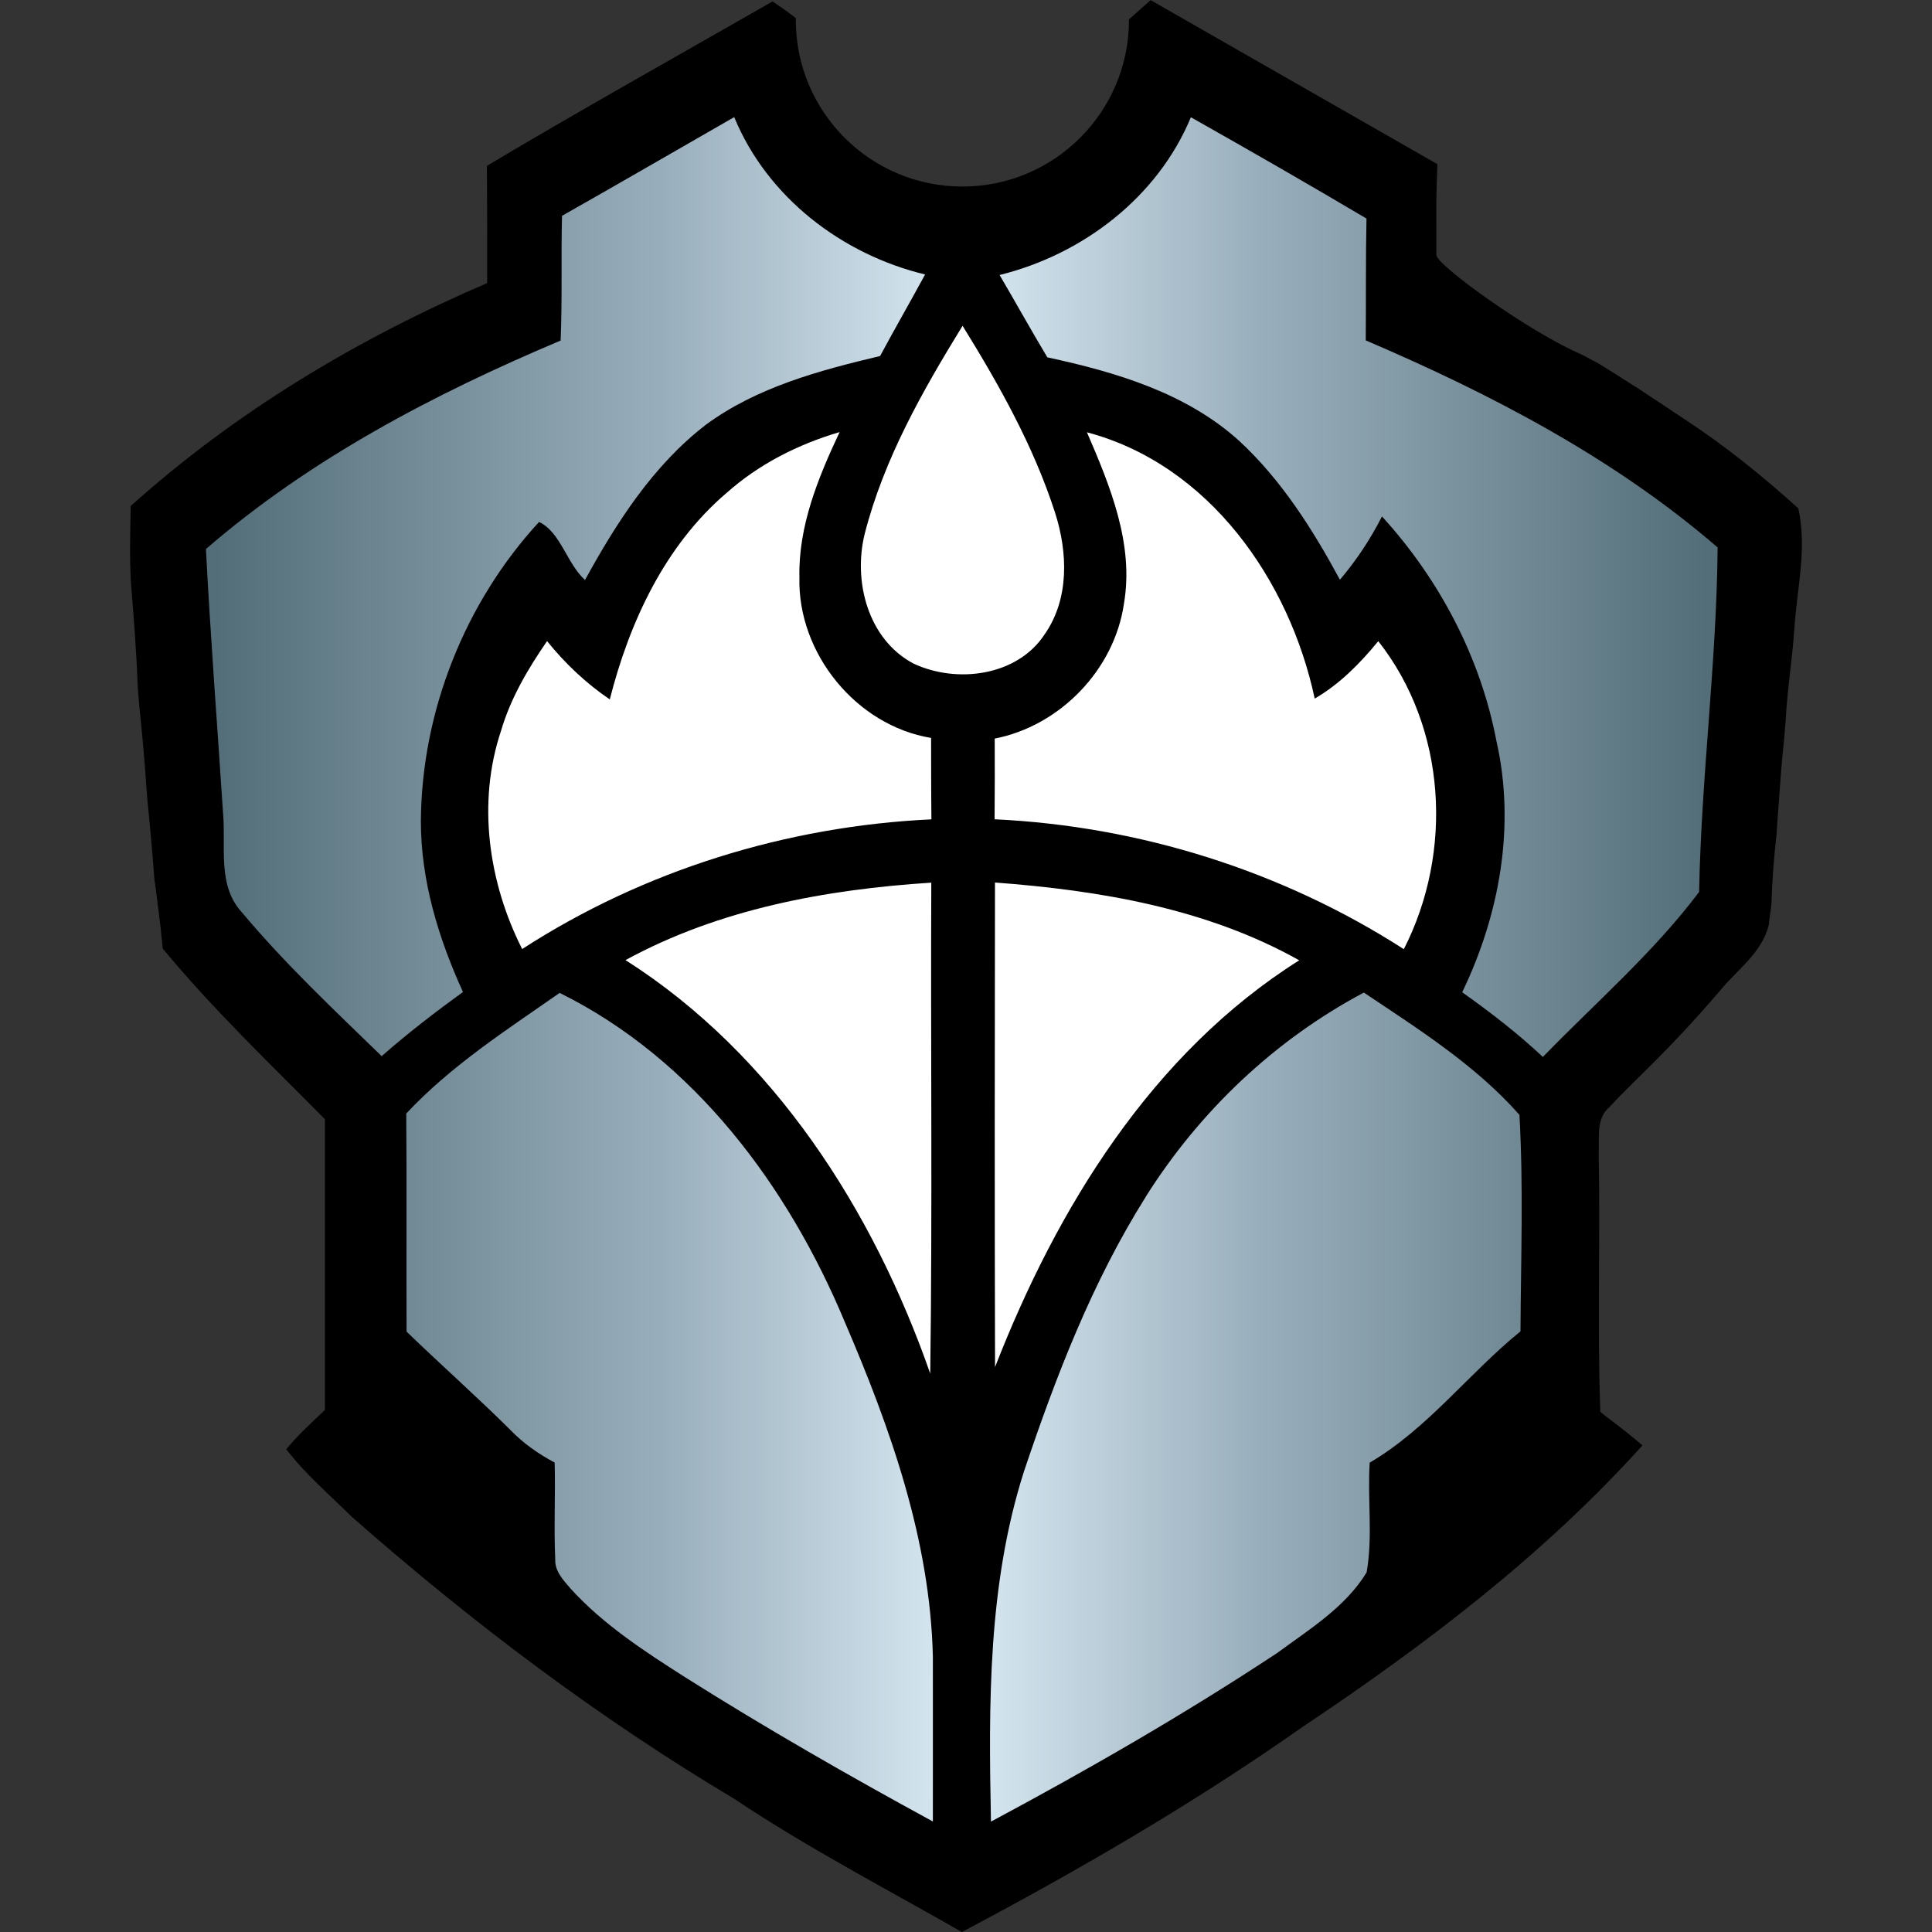
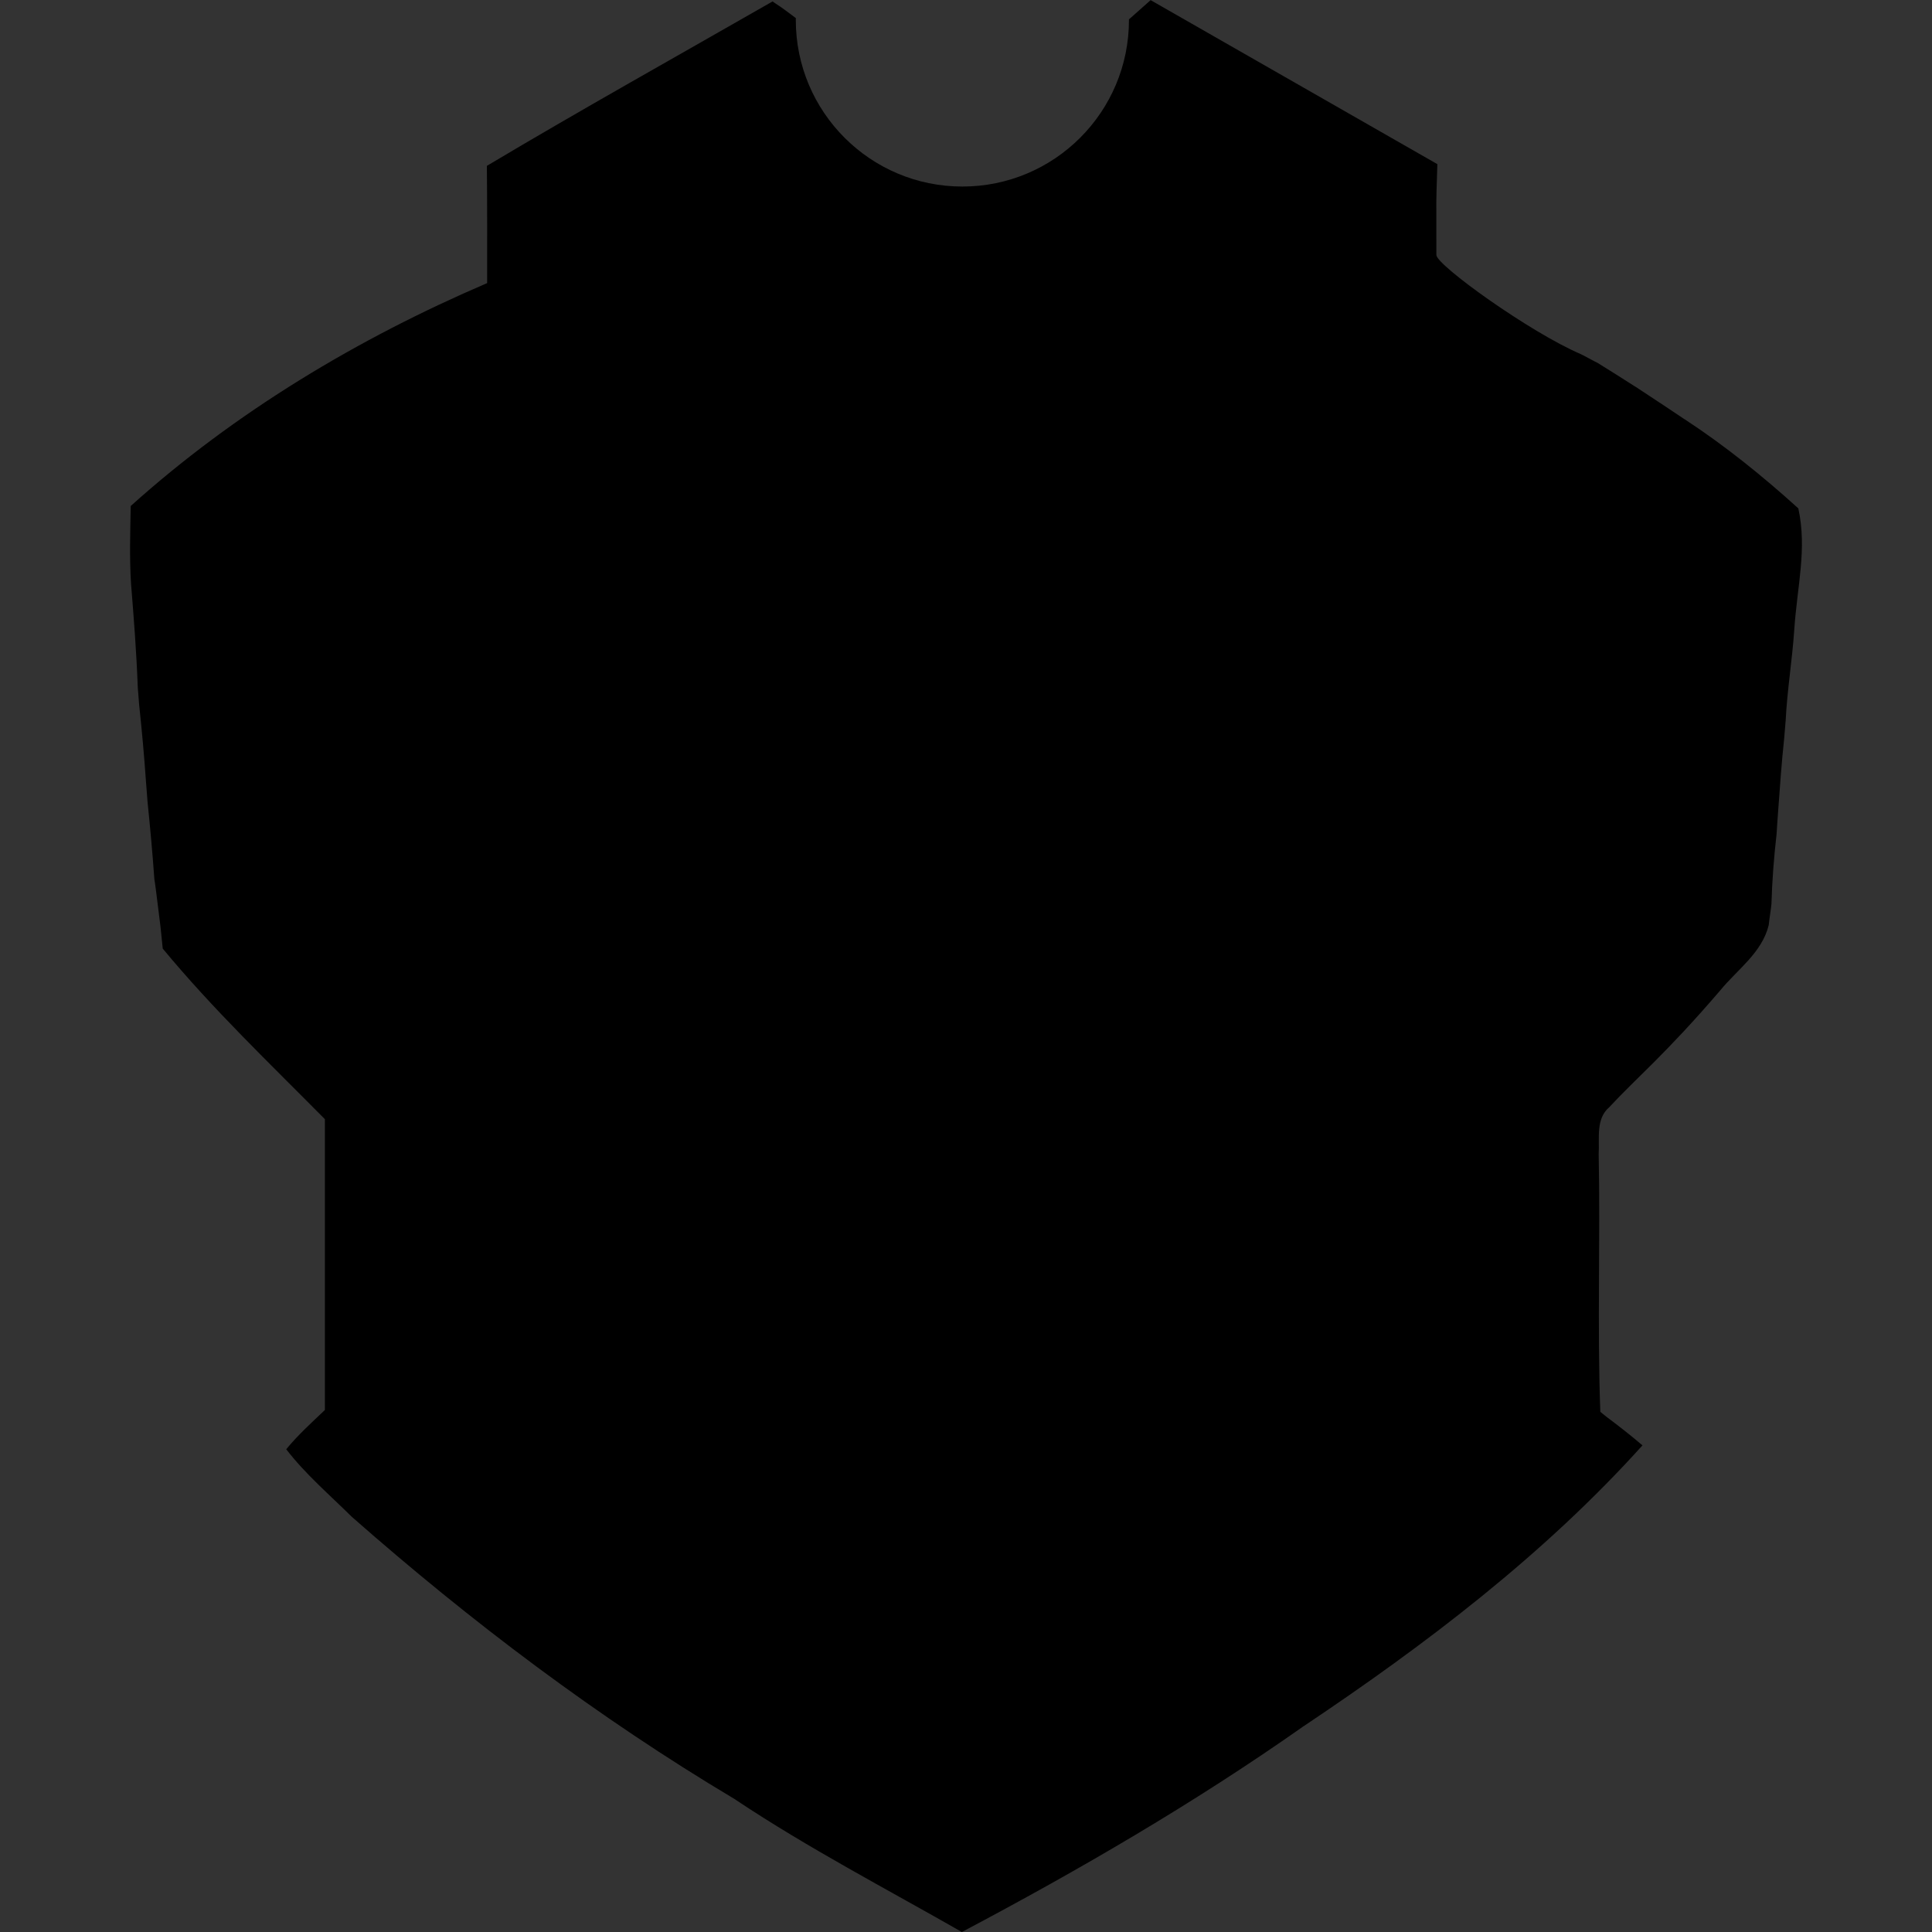
<svg xmlns="http://www.w3.org/2000/svg" width="320" height="320" viewBox="0 0 320 320" version="1.1" xml:space="preserve" style="fill-rule:evenodd;clip-rule:evenodd;stroke-linejoin:round;stroke-miterlimit:2;">
  <rect x="0" y="0" width="320" height="320" fill="#333333" stroke="none" />
  <g transform="matrix(10.91,0,0,10.91,21.476,-14.543)">
    <path d="M15.5,1.335L19.853,3.825C19.83,4.584 19.839,4.134 19.838,5.204C19.838,5.358 21.259,6.378 22.028,6.708C22.064,6.723 22.249,6.827 22.285,6.842C22.487,6.966 22.645,7.068 22.845,7.195L22.854,7.2L22.864,7.206C22.953,7.265 23.131,7.382 23.22,7.441L23.229,7.447L23.239,7.453C23.326,7.512 23.501,7.629 23.589,7.687L23.6,7.694L23.61,7.7C24.221,8.1 24.792,8.561 25.333,9.051C25.468,9.669 25.316,10.227 25.271,10.898C25.241,11.346 25.163,11.82 25.141,12.268C25.135,12.334 25.125,12.469 25.119,12.535C25.078,12.917 25.053,13.286 25.025,13.669C25.018,13.748 25.009,13.914 25.003,13.993C24.962,14.36 24.936,14.687 24.925,15.055C24.92,15.124 24.889,15.307 24.884,15.376C24.782,15.798 24.406,16.052 24.145,16.372C23.314,17.341 22.859,17.713 22.465,18.14C22.254,18.319 22.317,18.612 22.302,18.854C22.329,20.158 22.279,21.462 22.327,22.767L22.429,22.849C22.613,22.986 22.792,23.127 22.967,23.276C21.472,24.935 19.678,26.299 17.828,27.536L17.813,27.545L17.799,27.556C16.154,28.711 14.41,29.725 12.634,30.664C11.483,30.006 10.305,29.393 9.202,28.658L9.19,28.649L9.178,28.642C7.11,27.409 5.179,25.951 3.373,24.361C3.034,24.026 2.667,23.712 2.377,23.335C2.554,23.119 2.762,22.931 2.964,22.739L2.964,18.324C2.127,17.478 1.262,16.653 0.502,15.734L0.469,15.409C0.402,14.866 0.386,14.741 0.375,14.679C0.347,14.289 0.312,13.899 0.272,13.512C0.266,13.431 0.254,13.271 0.247,13.189C0.22,12.802 0.185,12.417 0.144,12.031C0.138,11.966 0.128,11.834 0.123,11.767C0.104,11.242 0.063,10.719 0.021,10.196C-0.004,9.803 0.009,9.409 0.016,9.015C1.605,7.586 3.468,6.471 5.427,5.631C5.427,5.037 5.429,4.445 5.423,3.851C6.856,2.997 8.313,2.184 9.76,1.355L9.801,1.383C9.909,1.452 10.011,1.531 10.114,1.608L10.113,1.636C10.113,3.033 11.245,4.165 12.642,4.165C14.039,4.165 15.171,3.033 15.171,1.636L15.171,1.626L15.195,1.606L15.502,1.333L15.5,1.335Z" style="fill-rule:nonzero;" />
  </g>
  <g transform="matrix(10.91,0,0,10.91,21.476,-14.543)">
-     <path d="M11.16,9.434C11.451,8.3 12.036,7.269 12.645,6.279C13.2,7.176 13.724,8.108 14.049,9.116C14.242,9.717 14.268,10.421 13.893,10.96C13.477,11.6 12.554,11.715 11.9,11.407C11.207,11.04 10.98,10.156 11.16,9.434ZM9.054,8.823C8.122,9.623 7.587,10.78 7.289,11.951C6.928,11.706 6.61,11.405 6.337,11.066C6.046,11.487 5.783,11.934 5.638,12.428C5.273,13.517 5.447,14.73 5.959,15.741C7.806,14.545 9.976,13.875 12.172,13.772C12.167,13.359 12.168,12.947 12.167,12.536C11.029,12.348 10.139,11.249 10.168,10.101C10.15,9.323 10.452,8.585 10.778,7.893C10.146,8.078 9.545,8.383 9.054,8.824L9.054,8.823ZM14.533,7.896C14.885,8.71 15.25,9.593 15.095,10.497C14.95,11.499 14.126,12.352 13.133,12.546C13.134,12.954 13.135,13.363 13.131,13.771C15.328,13.874 17.494,14.553 19.344,15.743C20.098,14.266 19.993,12.383 18.956,11.067C18.68,11.404 18.371,11.718 17.991,11.939C17.607,10.137 16.384,8.387 14.534,7.896L14.533,7.896ZM7.528,15.909C9.777,17.34 11.288,19.706 12.154,22.186C12.188,19.702 12.159,17.217 12.17,14.733C10.57,14.836 8.948,15.133 7.528,15.909ZM13.138,22.087C14.08,19.671 15.519,17.322 17.756,15.912C16.35,15.123 14.725,14.85 13.137,14.731C13.133,17.183 13.131,19.635 13.138,22.087Z" style="fill:white;fill-rule:nonzero;" />
-   </g>
+     </g>
  <g transform="matrix(10.91,0,0,10.91,21.476,-14.543)">
-     <path d="M6.563,4.61C7.437,4.116 8.306,3.61 9.178,3.111C9.679,4.327 10.813,5.196 12.076,5.5C11.852,5.914 11.615,6.323 11.393,6.738C10.471,6.957 9.522,7.211 8.748,7.781C7.948,8.397 7.392,9.264 6.913,10.138C6.636,9.889 6.543,9.411 6.215,9.257C5.089,10.481 4.433,12.133 4.421,13.796C4.42,14.7 4.688,15.577 5.06,16.393C4.635,16.701 4.22,17.021 3.826,17.367C3.098,16.66 2.356,15.963 1.705,15.185C1.326,14.777 1.464,14.184 1.418,13.681C1.331,12.344 1.227,11.006 1.158,9.668C2.743,8.297 4.622,7.313 6.543,6.503C6.569,5.872 6.548,5.241 6.564,4.609L6.563,4.61ZM16.111,3.113C15.607,4.329 14.469,5.196 13.207,5.508C13.451,5.923 13.684,6.345 13.932,6.758C14.973,6.982 16.048,7.3 16.852,8.033C17.491,8.627 17.962,9.373 18.374,10.134C18.623,9.84 18.838,9.518 19.012,9.173C19.883,10.127 20.508,11.312 20.75,12.584C21.042,13.871 20.798,15.219 20.23,16.397C20.657,16.7 21.072,17.02 21.455,17.379C22.255,16.555 23.134,15.795 23.827,14.874C23.859,13.128 24.093,11.392 24.108,9.644C22.534,8.286 20.668,7.314 18.766,6.501C18.771,5.884 18.764,5.268 18.777,4.651C17.894,4.128 17.004,3.617 16.111,3.113ZM4.199,18.236C4.208,19.341 4.199,20.444 4.204,21.549C4.726,22.054 5.27,22.535 5.786,23.048C5.979,23.248 6.207,23.406 6.452,23.537C6.466,24.026 6.438,24.515 6.461,25.004C6.451,25.187 6.587,25.325 6.697,25.454C7.196,26.002 7.824,26.408 8.445,26.804C9.668,27.575 10.924,28.295 12.194,28.986C12.193,28.152 12.196,27.317 12.194,26.484C12.153,24.712 11.551,23.02 10.859,21.408C9.998,19.343 8.571,17.417 6.528,16.407C5.719,16.972 4.878,17.512 4.199,18.238L4.199,18.236ZM15.426,19.503C14.613,20.795 14.061,22.231 13.577,23.672C13.028,25.39 13.04,27.206 13.076,28.988C14.558,28.195 16.018,27.355 17.421,26.428C17.91,26.068 18.458,25.733 18.779,25.204C18.876,24.657 18.79,24.092 18.826,23.538C19.704,23.024 20.33,22.182 21.115,21.545C21.121,20.45 21.161,19.35 21.099,18.258C20.433,17.504 19.568,16.958 18.737,16.402C17.384,17.12 16.24,18.207 15.425,19.503L15.426,19.503Z" style="fill:url(#_Linear1);fill-rule:nonzero;" />
-   </g>
+     </g>
  <defs>
    <linearGradient id="_Linear1" x1="0" y1="0" x2="1" y2="0" gradientUnits="userSpaceOnUse" gradientTransform="matrix(22.95,0,0,25.877,1.158,16.049)">
      <stop offset="0" style="stop-color:rgb(83,110,120);stop-opacity:1" />
      <stop offset="0.3" style="stop-color:rgb(153,174,188);stop-opacity:1" />
      <stop offset="0.5" style="stop-color:rgb(217,234,243);stop-opacity:1" />
      <stop offset="0.7" style="stop-color:rgb(153,174,188);stop-opacity:1" />
      <stop offset="1" style="stop-color:rgb(83,110,120);stop-opacity:1" />
    </linearGradient>
  </defs>
</svg>